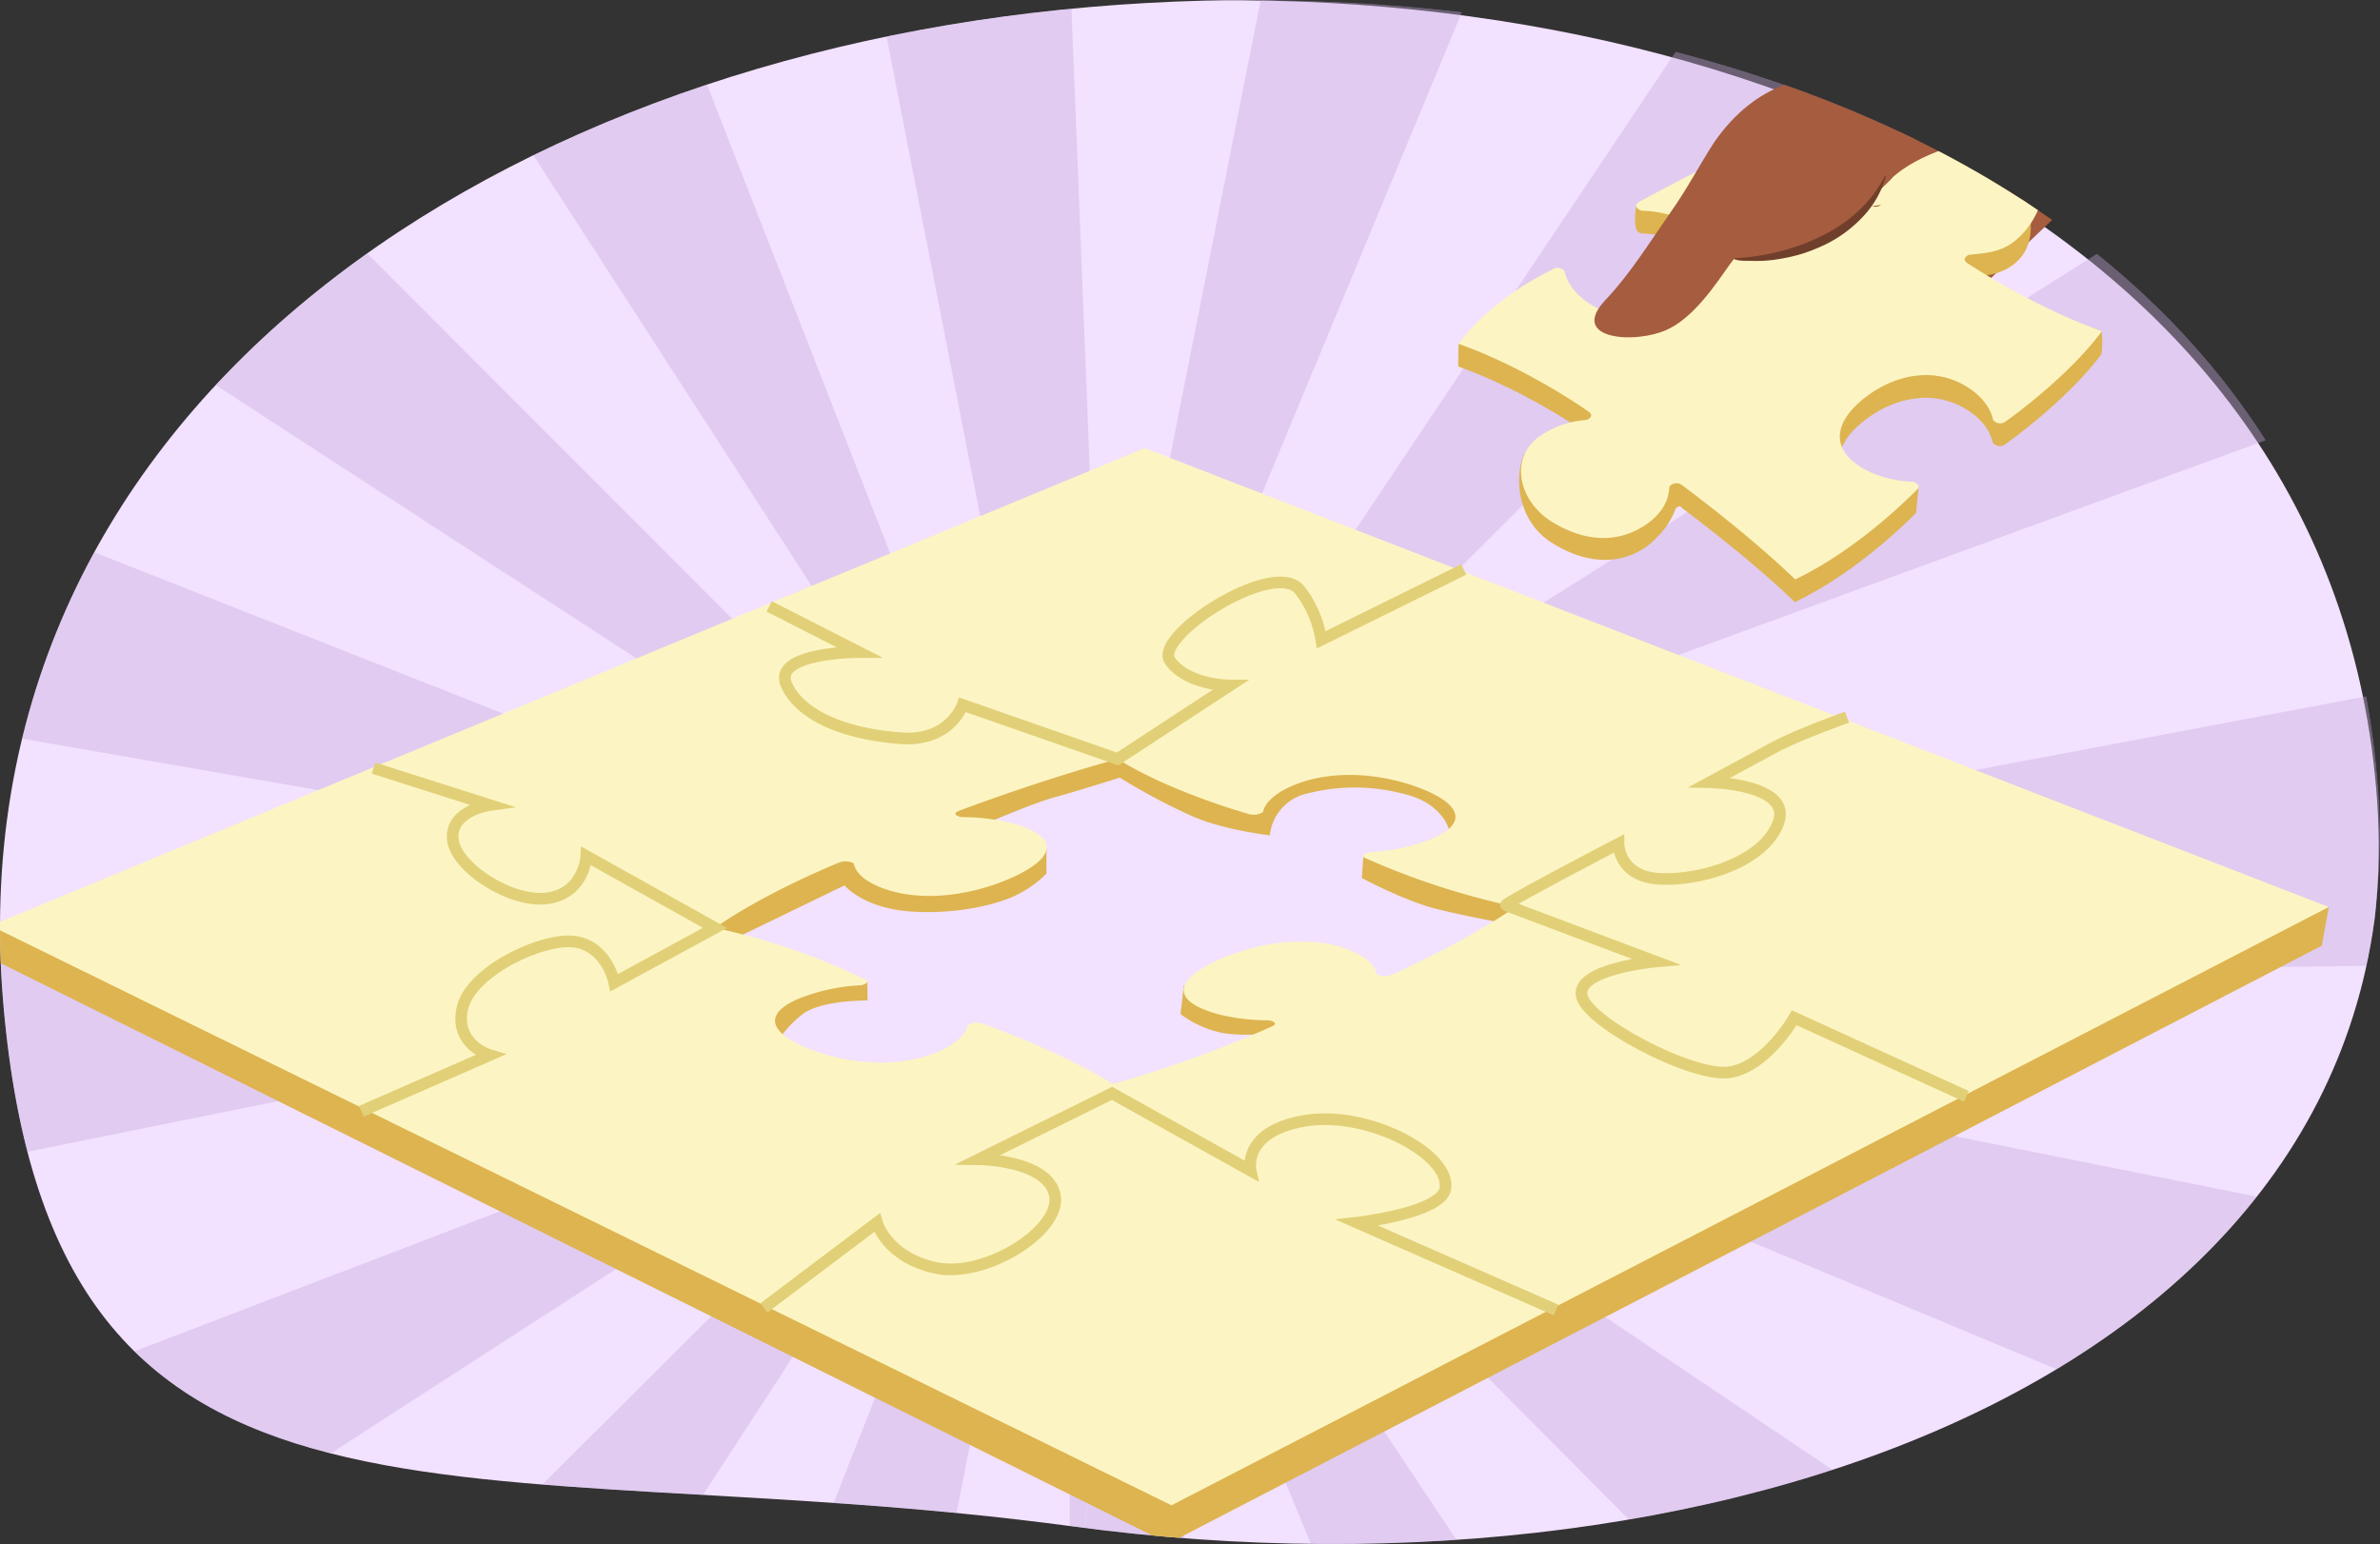
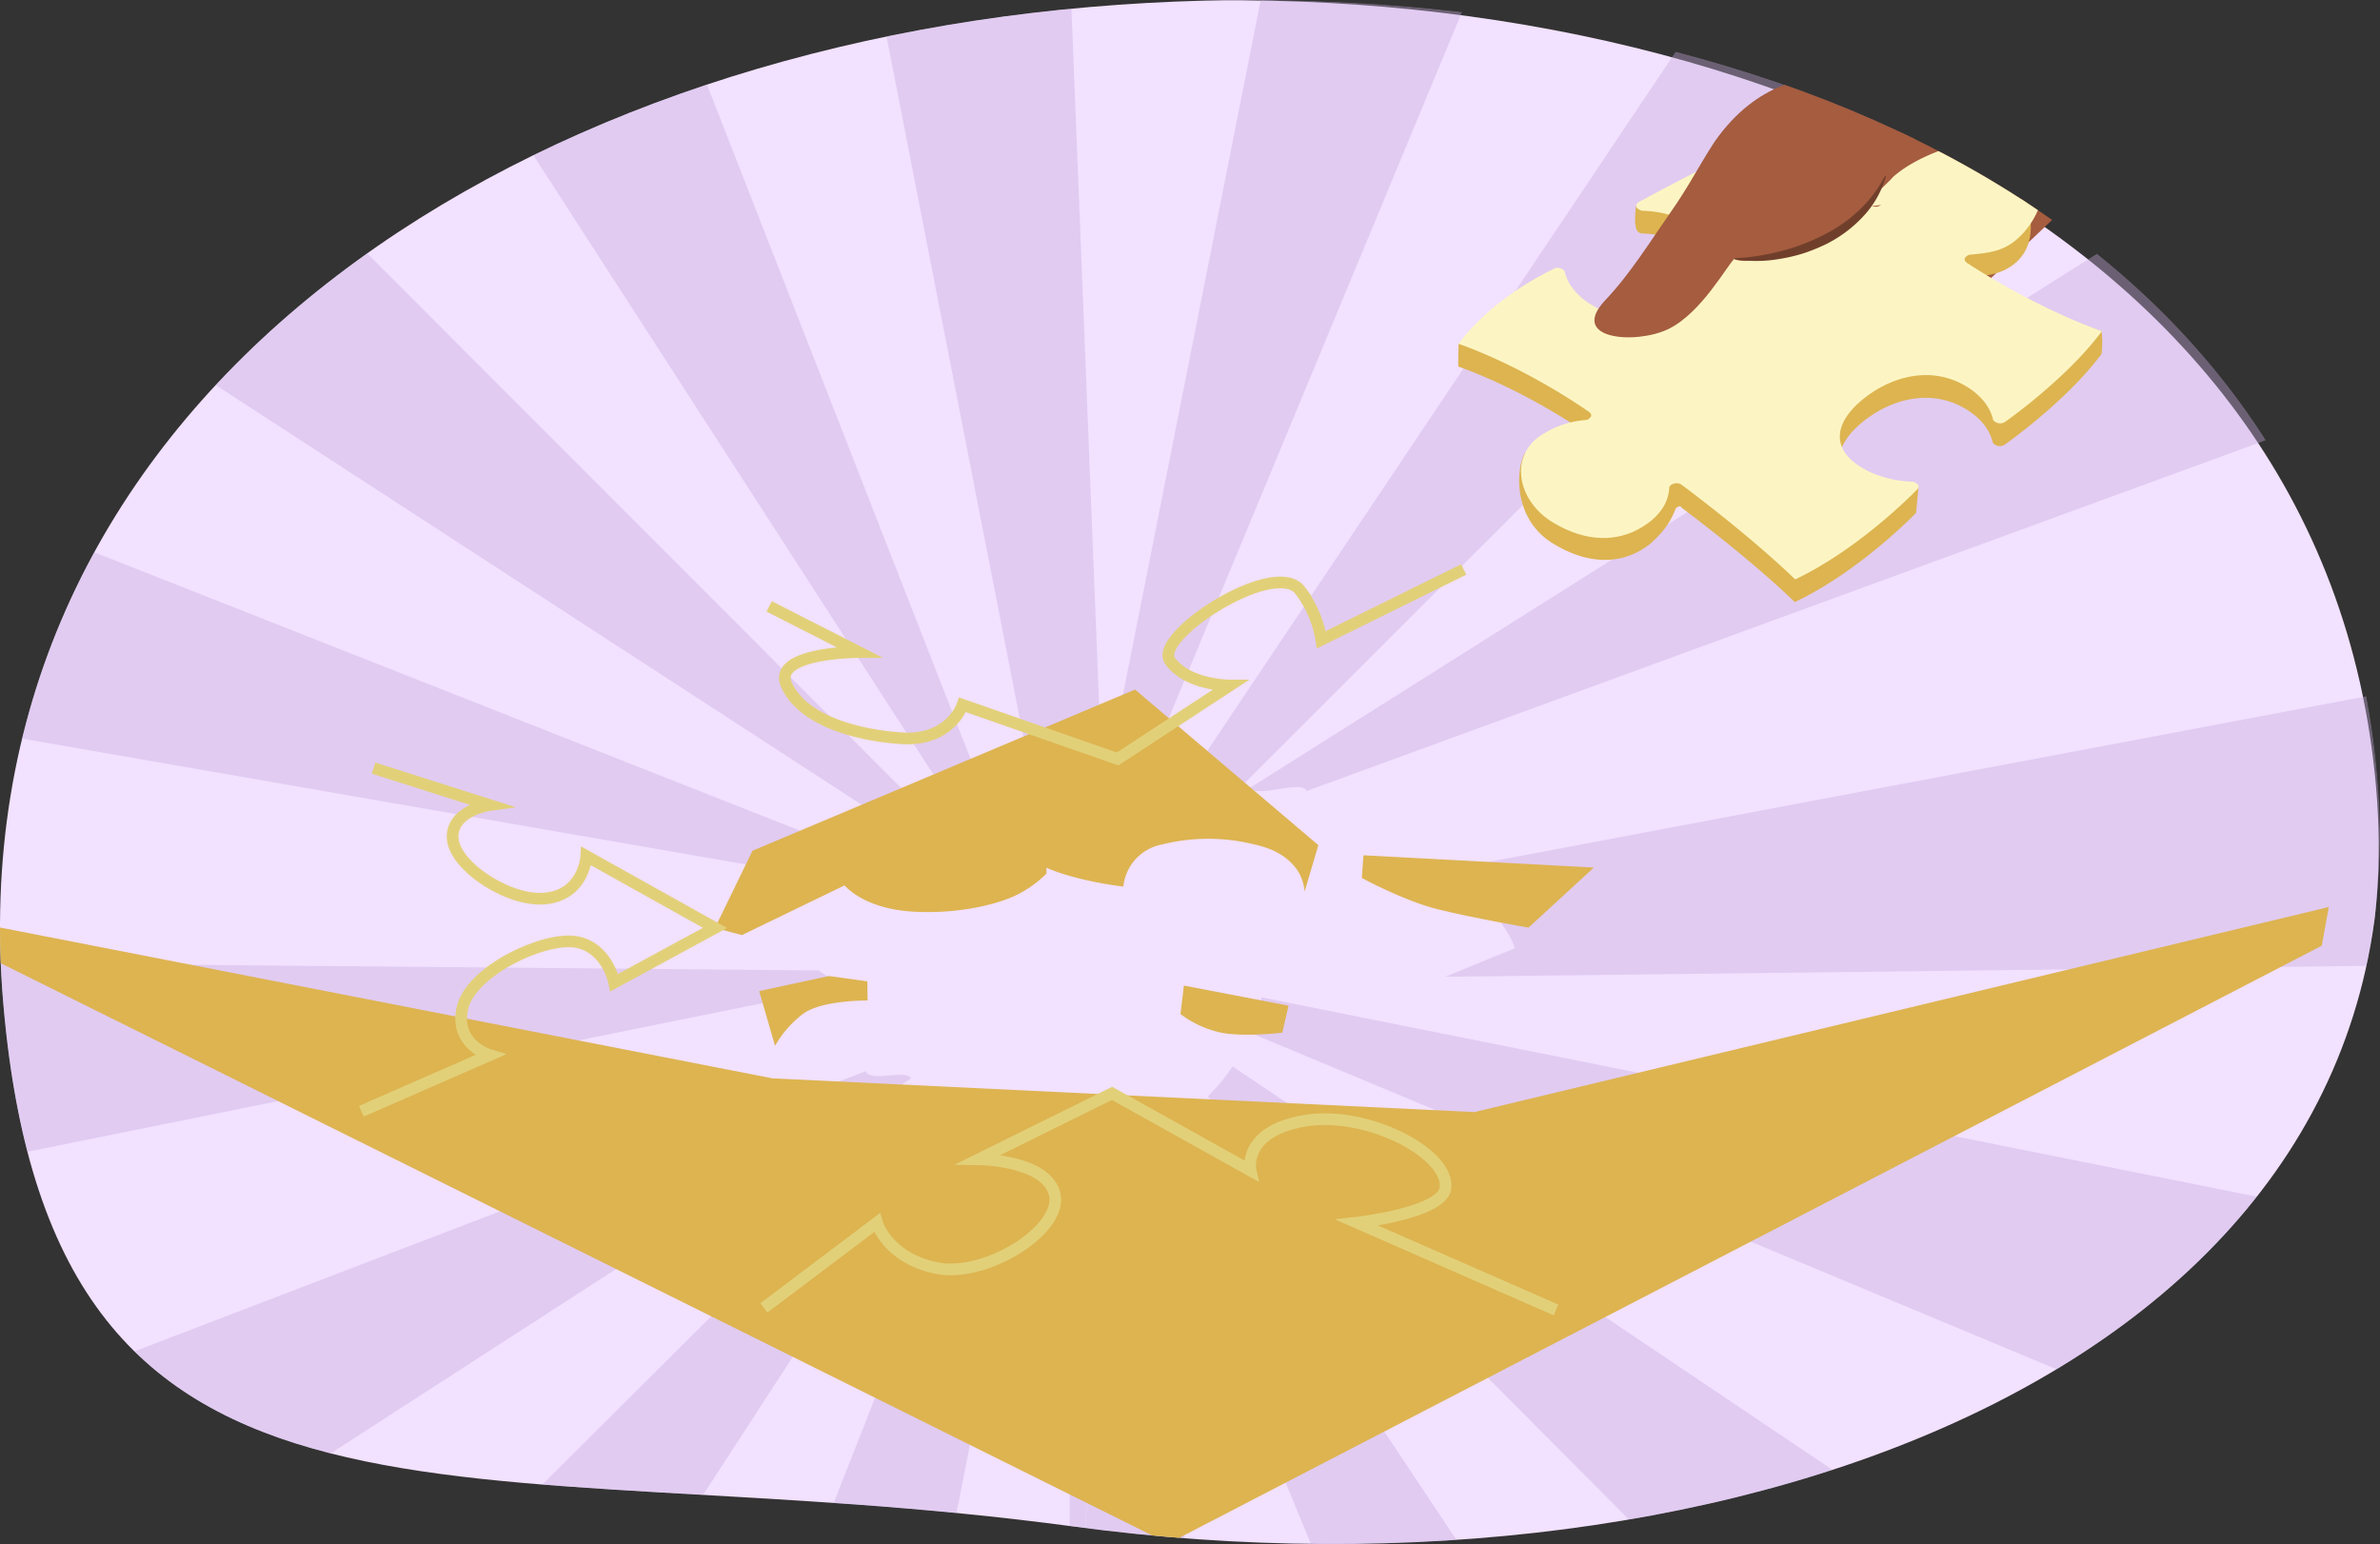
<svg xmlns="http://www.w3.org/2000/svg" width="755.875" height="490.412" viewBox="0 0 755.875 490.412">
  <rect x="0" y="0" width="755.875" height="490.412" fill="#333333" stroke="none" />
  <defs>
    <clipPath id="a">
      <path d="M755.055,246.873C739.125,61.742,540.136-14.465,345.978,2.242S-14.875,133.742,1.055,318.873s146.872,139.961,340,166C551.978,513.31,770.985,432,755.055,246.873Z" fill="none" />
    </clipPath>
  </defs>
  <g clip-path="url(#a)">
    <path d="M754.648,250.267C738.718,65.142,534.136-14.465,339.978,2.242S-15.282,137.142.648,322.267s146.872,139.961,340,166C551.571,516.7,770.578,435.394,754.648,250.267Z" fill="#f2e1ff" />
    <g opacity="0.38">
      <path d="M339.731,873.242h-4.753L328.5,873l11.232-267.253V366.392a64.176,64.176,0,0,0,12.284-1.165l97.374,497.409A572.2,572.2,0,0,1,339.731,873.242Zm0-267.5L339.14,619.8Zm4.913-116.921-.305,8.11L349.855,366.6h-.076Zm4.584-122.246L344.644,488.82l5.134-122.229Zm-120.639,494.7a599.113,599.113,0,0,1-103.124-30.081l185.68-471.615a91.189,91.189,0,0,0,15.634,4.448Zm327.934-30.863L363.333,361.824a61.578,61.578,0,0,0,10.634-5.674l281.1,421.759A569.61,569.61,0,0,1,556.523,830.412ZM25.245,779.668a547.624,547.624,0,0,1-89.526-72.642L294.878,349.393a39.313,39.313,0,0,0,6.492,5.246Zm715.967-72.226L383.578,348.287a63.852,63.852,0,0,0,7.9-9.568L812.047,621.591A571.762,571.762,0,0,1,741.212,707.442Zm-877.551-89.86a564.008,564.008,0,0,1-51.254-100.151L274.978,340.242c1.427,3.641,12.481-.7,14.4,2.275ZM864.961,523.3,397.208,328.1a60.4,60.4,0,0,0,3.457-11.317l496.977,99.544A568.037,568.037,0,0,1,864.96,523.3ZM-217.768,411.623A591.419,591.419,0,0,1-227.6,304.265v-.4l487.583,4.377,3,2c0,5.11-4.909.093-4,5ZM908.723,305.861v-.938l-449.745,5.319,22-9c0-4.243-15.211-22.011-16-26l432.94-81.694a571.959,571.959,0,0,1,10.81,110.694ZM280.978,282.242l-498.495-86.685A580.353,580.353,0,0,1-187.091,89.8L284.4,275.8C282.778,279.891,281.849,277.605,280.978,282.242Zm134-31c-1.528-3.688-15.745,2.372-18-1l415.843-262.2A569.5,569.5,0,0,1,865.494,86.47ZM289.457,265.859-135.571-10.272a549.717,549.717,0,0,1,72.323-89.3l358.2,358.6A41.962,41.962,0,0,0,289.457,265.859Zm94.234-5.548a63.773,63.773,0,0,0-9.6-7.9L656.215-168.658a571.774,571.774,0,0,1,85.963,70.663Zm-82.211-6.53L26.444-171.958a562.744,562.744,0,0,1,100.323-51.255L311.3,248.854a55.138,55.138,0,0,0-9.817,4.927Zm61.992-7.063a59.869,59.869,0,0,0-11.311-3.431l98.6-497.169A567.914,567.914,0,0,1,557.811-221.4Zm-36.442-2.3-97.163-497.45a658.6,658.6,0,0,1,99.8-11.523l5.028-.2h5.215V-6.708l9.876,248.6a150.468,150.468,0,0,0-22.756,2.523Z" fill="#c6a9db" />
    </g>
    <polygon points="739.614 288.09 737.381 300.376 371.051 490.242 0.253 305.96 -2.947 294.027 245.344 342.512 468.245 353.222 739.614 288.09" fill="#ddb450" />
-     <path d="M227.078,294.719,235.636,297l32.589-15.782s5.877,7.3,21.272,8.309,29.118-2.677,34.808-6.024a34.929,34.929,0,0,0,8.032-6.024l.019-8.315-23.249-5.894s18.23-7.963,25.593-9.971,20.94-6.315,20.94-6.315a194.451,194.451,0,0,0,22.626,12.074c10.091,4.587,25.034,6.259,25.034,6.259a15.151,15.151,0,0,1,12.278-13.37,60.363,60.363,0,0,1,28.945-.11c8.781,1.882,12.026,5.546,14.034,8.223a15.074,15.074,0,0,1,2.325,6.815l4.351-14.726L360.478,219.013,238.985,270.22Z" fill="#ddb450" />
+     <path d="M227.078,294.719,235.636,297l32.589-15.782s5.877,7.3,21.272,8.309,29.118-2.677,34.808-6.024a34.929,34.929,0,0,0,8.032-6.024l.019-8.315-23.249-5.894a194.451,194.451,0,0,0,22.626,12.074c10.091,4.587,25.034,6.259,25.034,6.259a15.151,15.151,0,0,1,12.278-13.37,60.363,60.363,0,0,1,28.945-.11c8.781,1.882,12.026,5.546,14.034,8.223a15.074,15.074,0,0,1,2.325,6.815l4.351-14.726L360.478,219.013,238.985,270.22Z" fill="#ddb450" />
    <path d="M433.029,271.663l-.519,7.209s13.281,7.232,23.991,9.91,28.94,5.859,28.94,5.859l20.75-19.077Z" fill="#ddb450" />
    <path d="M275.458,311.7l.083,6.078s-14.718-.167-20.608,4.321a33.688,33.688,0,0,0-8.78,10.074l-5.048-17.39,22.158-4.768Z" fill="#ddb450" />
    <path d="M376,313.042l-1.083,9.051a33.013,33.013,0,0,0,13.3,5.983c7.482,1.32,19.036-.07,19.036-.07l1.981-8.582Z" fill="#ddb450" />
-     <path d="M363.537,142.32-2.947,294.027,372.06,478.12,739.614,288.09Zm74.383,167.4a1.474,1.474,0,0,1-.733-.481c-.584-2.875-3.579-5.608-9.018-7.661-12.267-4.631-27.946-2.417-40.364,2.936s-16.857,11.82-4.59,16.454a41.039,41.039,0,0,0,4.993,1.507l-.14-.048h-.007l-.067-.024.074.025a66.6,66.6,0,0,0,14.634,1.655,3.554,3.554,0,0,1,1.254.269c2.258.812-.062,1.7-.062,1.7a380.846,380.846,0,0,1-50.454,18.263c-16.651-10.5-41.226-19.116-41.226-19.116a5.61,5.61,0,0,0-4.2.111,1.593,1.593,0,0,0-.763.528c-.509,2.09-2.258,4.189-5.237,6.089l.133-.065a28.349,28.349,0,0,1-4.112,2.151c-12.417,5.352-28.05,4.049-40.319-.588s-16.531-10.838-4.112-16.195a60.913,60.913,0,0,1,19.63-4.27,3.5,3.5,0,0,0,1.249-.337c2.253-.93-.032-1.687-.032-1.687a210.969,210.969,0,0,0-47.373-16.217c15.939-11.283,39.2-20.663,39.2-20.663a5.672,5.672,0,0,1,4.178-.144,1.447,1.447,0,0,1,.737.481c.582,2.875,3.58,5.608,9.014,7.66,12.27,4.635,27.953,2.416,40.371-2.939s16.858-11.815,4.585-16.45a40.46,40.46,0,0,0-4.988-1.508l.146.05h0l.064.022-.068-.023a66.46,66.46,0,0,0-14.639-1.663,3.448,3.448,0,0,1-1.254-.265c-2.25-.815.067-1.7.067-1.7s23.215-8.931,50.461-16.52c16.639,10.494,41.219,17.366,41.219,17.366a5.624,5.624,0,0,0,4.209-.1,1.624,1.624,0,0,0,.761-.529c.506-2.1,2.252-4.19,5.242-6.091l.051-.025-.194.088a28.587,28.587,0,0,1,4.119-2.143c12.413-5.358,28.047-4.051,40.31.584s16.535,10.844,4.117,16.2a61,61,0,0,1-19.638,4.26,3.5,3.5,0,0,0-1.242.34c-2.259.934.035,1.688.035,1.688a240.04,240.04,0,0,0,47.367,15.341c-15.941,11.287-39.2,21.537-39.2,21.537a5.678,5.678,0,0,1-4.188.144Z" fill="#fcf5c3" />
    <path d="M494.171,416.078l-63.193-27.736s26.746-3,28.048-10.788c1.809-10.824-24.486-24.927-44.59-21.576s-17.26,15.822-17.26,15.822l-44-24.52-42.3,20.924s21.9.22,24.139,11.389-22.168,26.483-37.8,23.132-18.7-14.383-18.7-14.383l-35.9,27.066" fill="none" stroke="#e2d079" stroke-miterlimit="10" stroke-width="3.705" />
    <path d="M114.77,352.958l40.76-17.833s-11.422-3.376-8.63-15.1,25.908-22.531,35.96-20.856,12.226,12.945,12.226,12.945l32-17.392L186.215,271.9s-.558,11.727-12.285,13.4-29.6-10.057-30.16-18.987S155.5,255.7,155.5,255.7L118.64,243.974" fill="none" stroke="#e2d079" stroke-miterlimit="10" stroke-width="3.705" />
    <path d="M244.287,192.6l28.48,14.519s-27.922,0-22.9,10.61,20.662,15.636,36.3,16.753,19.545-10.61,19.545-10.61l49.238,17.188,35.644-23.331s-13.4,0-18.987-7.818,33.506-32.947,41.324-22.337a35.144,35.144,0,0,1,6.7,15.636l45.233-22.337" fill="none" stroke="#e2d079" stroke-miterlimit="10" stroke-width="3.705" />
-     <path d="M586.605,227.78s-15.636,5.584-22.9,9.493-20.658,11.169-20.658,11.169,26.246.558,21.779,12.844-24.013,18.428-37.415,17.869-13.4-11.168-13.4-11.168-36.545,19.042-35.74,19.545l47.467,17.87s-24.571,2.233-23.454,10.61,35.181,26.246,46.908,24.571,20.662-17.312,20.662-17.312l54.632,24.936" fill="none" stroke="#e2d079" stroke-miterlimit="10" stroke-width="3.705" />
    <path d="M688.978,34.242c-1.295,1.6-115.5,110-115.5,110L507.256,126l48.886-80.122Z" fill="#a55c3f" />
    <path d="M463.135,116.419c-.011-4.026.114-7.223.114-7.223l29.539-16.282a2.824,2.824,0,0,1,3.355-.137,1.465,1.465,0,0,1,.663.662c.9,3.911,3.727,7.673,8.417,10.537,10.6,6.473,22,4.072,31.211-3.024s11.844-15.81,1.252-22.283a27.574,27.574,0,0,0-4.251-2.119l.179.1-.052-.028a35.613,35.613,0,0,0-12.069-2.466,2.309,2.309,0,0,1-1.049-.381c-1.944-1.139-.842-8.348-.842-8.348s28.43-8.638,42.041-15.116a123.856,123.856,0,0,0,32.263,22.076,2.942,2.942,0,0,0,3.385-.082,1.289,1.289,0,0,0,.535-.71,13.461,13.461,0,0,1,3.314-8.2l.045-.033-.144.123a18.545,18.545,0,0,1,3-2.854c9.224-7.1,19.151-5.211,29.745,1.266,4.945,3.024,9.368-.393,10.294,3.344,2.16,8.739.359,14.938-4.553,18.722-4.081,3.139-8.341,3.634-14.045,4.154a1.836,1.836,0,0,0-.948.441c-1.68,1.234.275,2.295.275,2.295l42.632,14.333a28.318,28.318,0,0,1-.006,7.231c-11.174,15.1-30.53,28.652-30.53,28.652a2.837,2.837,0,0,1-3.356.139,1.577,1.577,0,0,1-.667-.669c-.893-3.908-3.715-7.67-8.411-10.537-10.594-6.477-22.919-3.683-32.136,3.41s-11.842,15.811-1.251,22.281a28.789,28.789,0,0,0,4.252,2.125l-.178-.1.052.029c1.884.755,14.149-3.33,14.149-3.33l-.829,8.488s-17.652,18.421-38.5,28.337c-15-14.5-36.063-30.058-36.063-30.058s-.158-1.014-1.765.287a24.455,24.455,0,0,1-5.47,8.7l-.037.038a31.212,31.212,0,0,1-2.862,2.736c-9.216,7.092-20.462,6.078-30.961-.54-11.829-7.459-11.628-22.24-8.777-28.143.8-1.64,2.3,3.4,4.3,1.854A29.5,29.5,0,0,1,503.6,140.6a1.941,1.941,0,0,0,.955-.436c1.677-1.244-.281-2.3-.281-2.3S485.484,124.419,463.135,116.419Z" fill="#ddb450" />
    <path d="M463.249,109.2C474.425,94.1,492.9,85.69,492.9,85.69a2.841,2.841,0,0,1,3.364-.135,1.508,1.508,0,0,1,.659.665c.9,3.912,3.728,7.667,8.415,10.538,10.594,6.474,22,4.071,31.215-3.023s11.843-15.813,1.249-22.293a29.042,29.042,0,0,0-4.253-2.115l.182.1-.054-.026a35.321,35.321,0,0,0-12.07-2.464,2.37,2.37,0,0,1-1.049-.382c-1.938-1.14-.2-2.318-.2-2.318s20.553-11.226,41.4-21.141a123.787,123.787,0,0,0,32.265,22.072,2.927,2.927,0,0,0,3.38-.086s-3.572.65-3.425.16c.1-2.839,5.155-6.526,7.276-9.068l.045-.034s.524-.487,1.689-1.38c9.219-7.095,29.4-14,39.99-7.518s5.879,22.4-3.341,29.5c-4.079,3.143-8.339,3.636-14.039,4.154a1.871,1.871,0,0,0-.957.441c-1.682,1.24.284,2.3.284,2.3S645.2,97.2,667.548,105.2c-11.179,15.1-30.529,28.648-30.529,28.648a2.834,2.834,0,0,1-3.354.143,1.533,1.533,0,0,1-.67-.67c-.891-3.907-3.718-7.664-8.411-10.539-10.594-6.471-22.917-3.684-32.138,3.408S580.606,142,591.2,148.479a28.429,28.429,0,0,0,4.253,2.119l-.183-.1.055.025A35.626,35.626,0,0,0,607.388,153a2.217,2.217,0,0,1,1.052.379c1.939,1.139.2,2.313.2,2.313s-17.652,18.425-38.5,28.345c-14.994-14.5-36.065-30.06-36.065-30.06a2.906,2.906,0,0,0-3.37.087,1.227,1.227,0,0,0-.54.707,13.447,13.447,0,0,1-3.32,8.2l-.039.037.134-.124a18.68,18.68,0,0,1-2.994,2.861c-9.219,7.093-20.322,6.56-30.916.089S479.293,146,488.508,138.91a29.4,29.4,0,0,1,15.211-5.509,1.882,1.882,0,0,0,.952-.442c1.684-1.239-.274-2.3-.274-2.3S485.6,117.2,463.249,109.2Z" fill="#fcf5c3" />
    <path d="M550.844,82.181c2.57,2.906,40.639-2.931,47.982-26.3,56-67.038-4.492-28.572-16.889-30.7-6.718-1.154-23.727.187-37.478,19.946-5.106,7.9-8.14,14.087-13.607,21.894-6.732,9.608-12.989,19.85-20.99,28.291-11.9,12.559,9.68,14.228,20.056,9.175S548.367,84.519,550.844,82.181Z" fill="#a55c3f" />
    <path d="M550.843,82.034a70.988,70.988,0,0,0,14.106-2.106,64.946,64.946,0,0,0,13.382-4.876,50.15,50.15,0,0,0,6.177-3.541,42.9,42.9,0,0,0,5.591-4.405,40.849,40.849,0,0,0,8.6-11.29l.264.133A30.586,30.586,0,0,1,591.69,68.8a41.153,41.153,0,0,1-12.047,8.9,59.807,59.807,0,0,1-6.926,2.784,54,54,0,0,1-7.21,1.708,43.189,43.189,0,0,1-14.656.138Z" fill="#703f2b" />
  </g>
</svg>